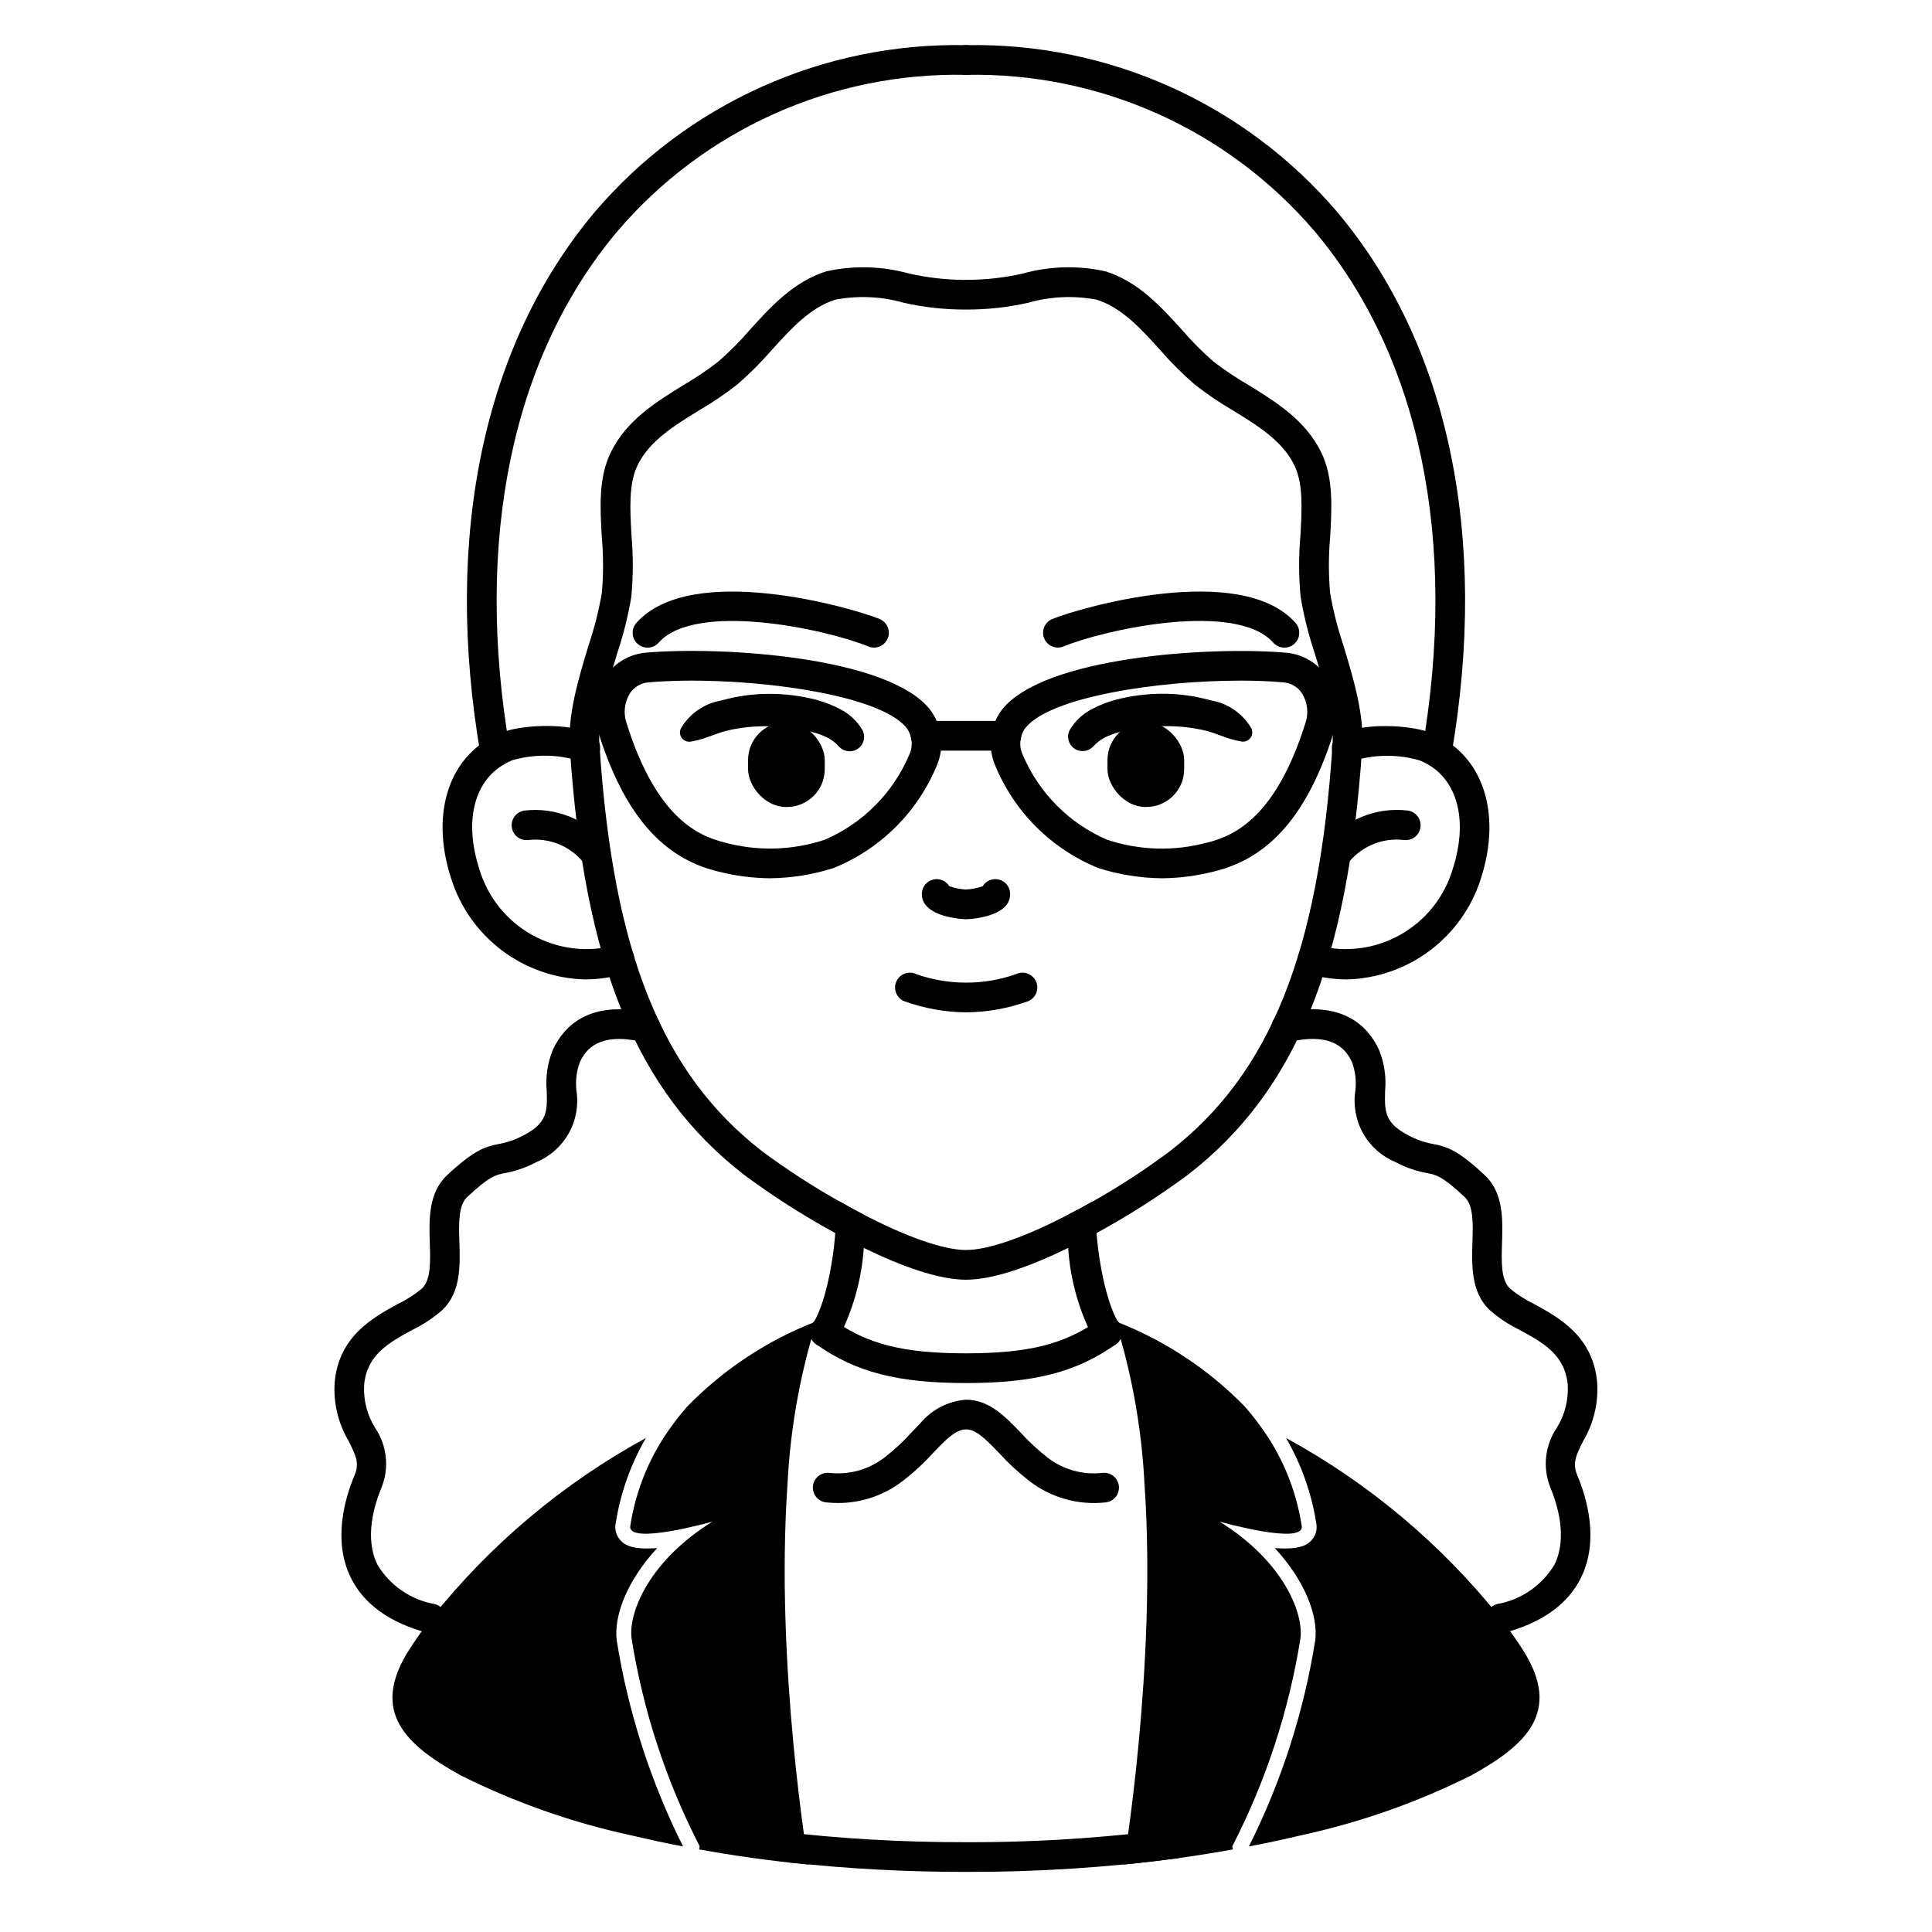
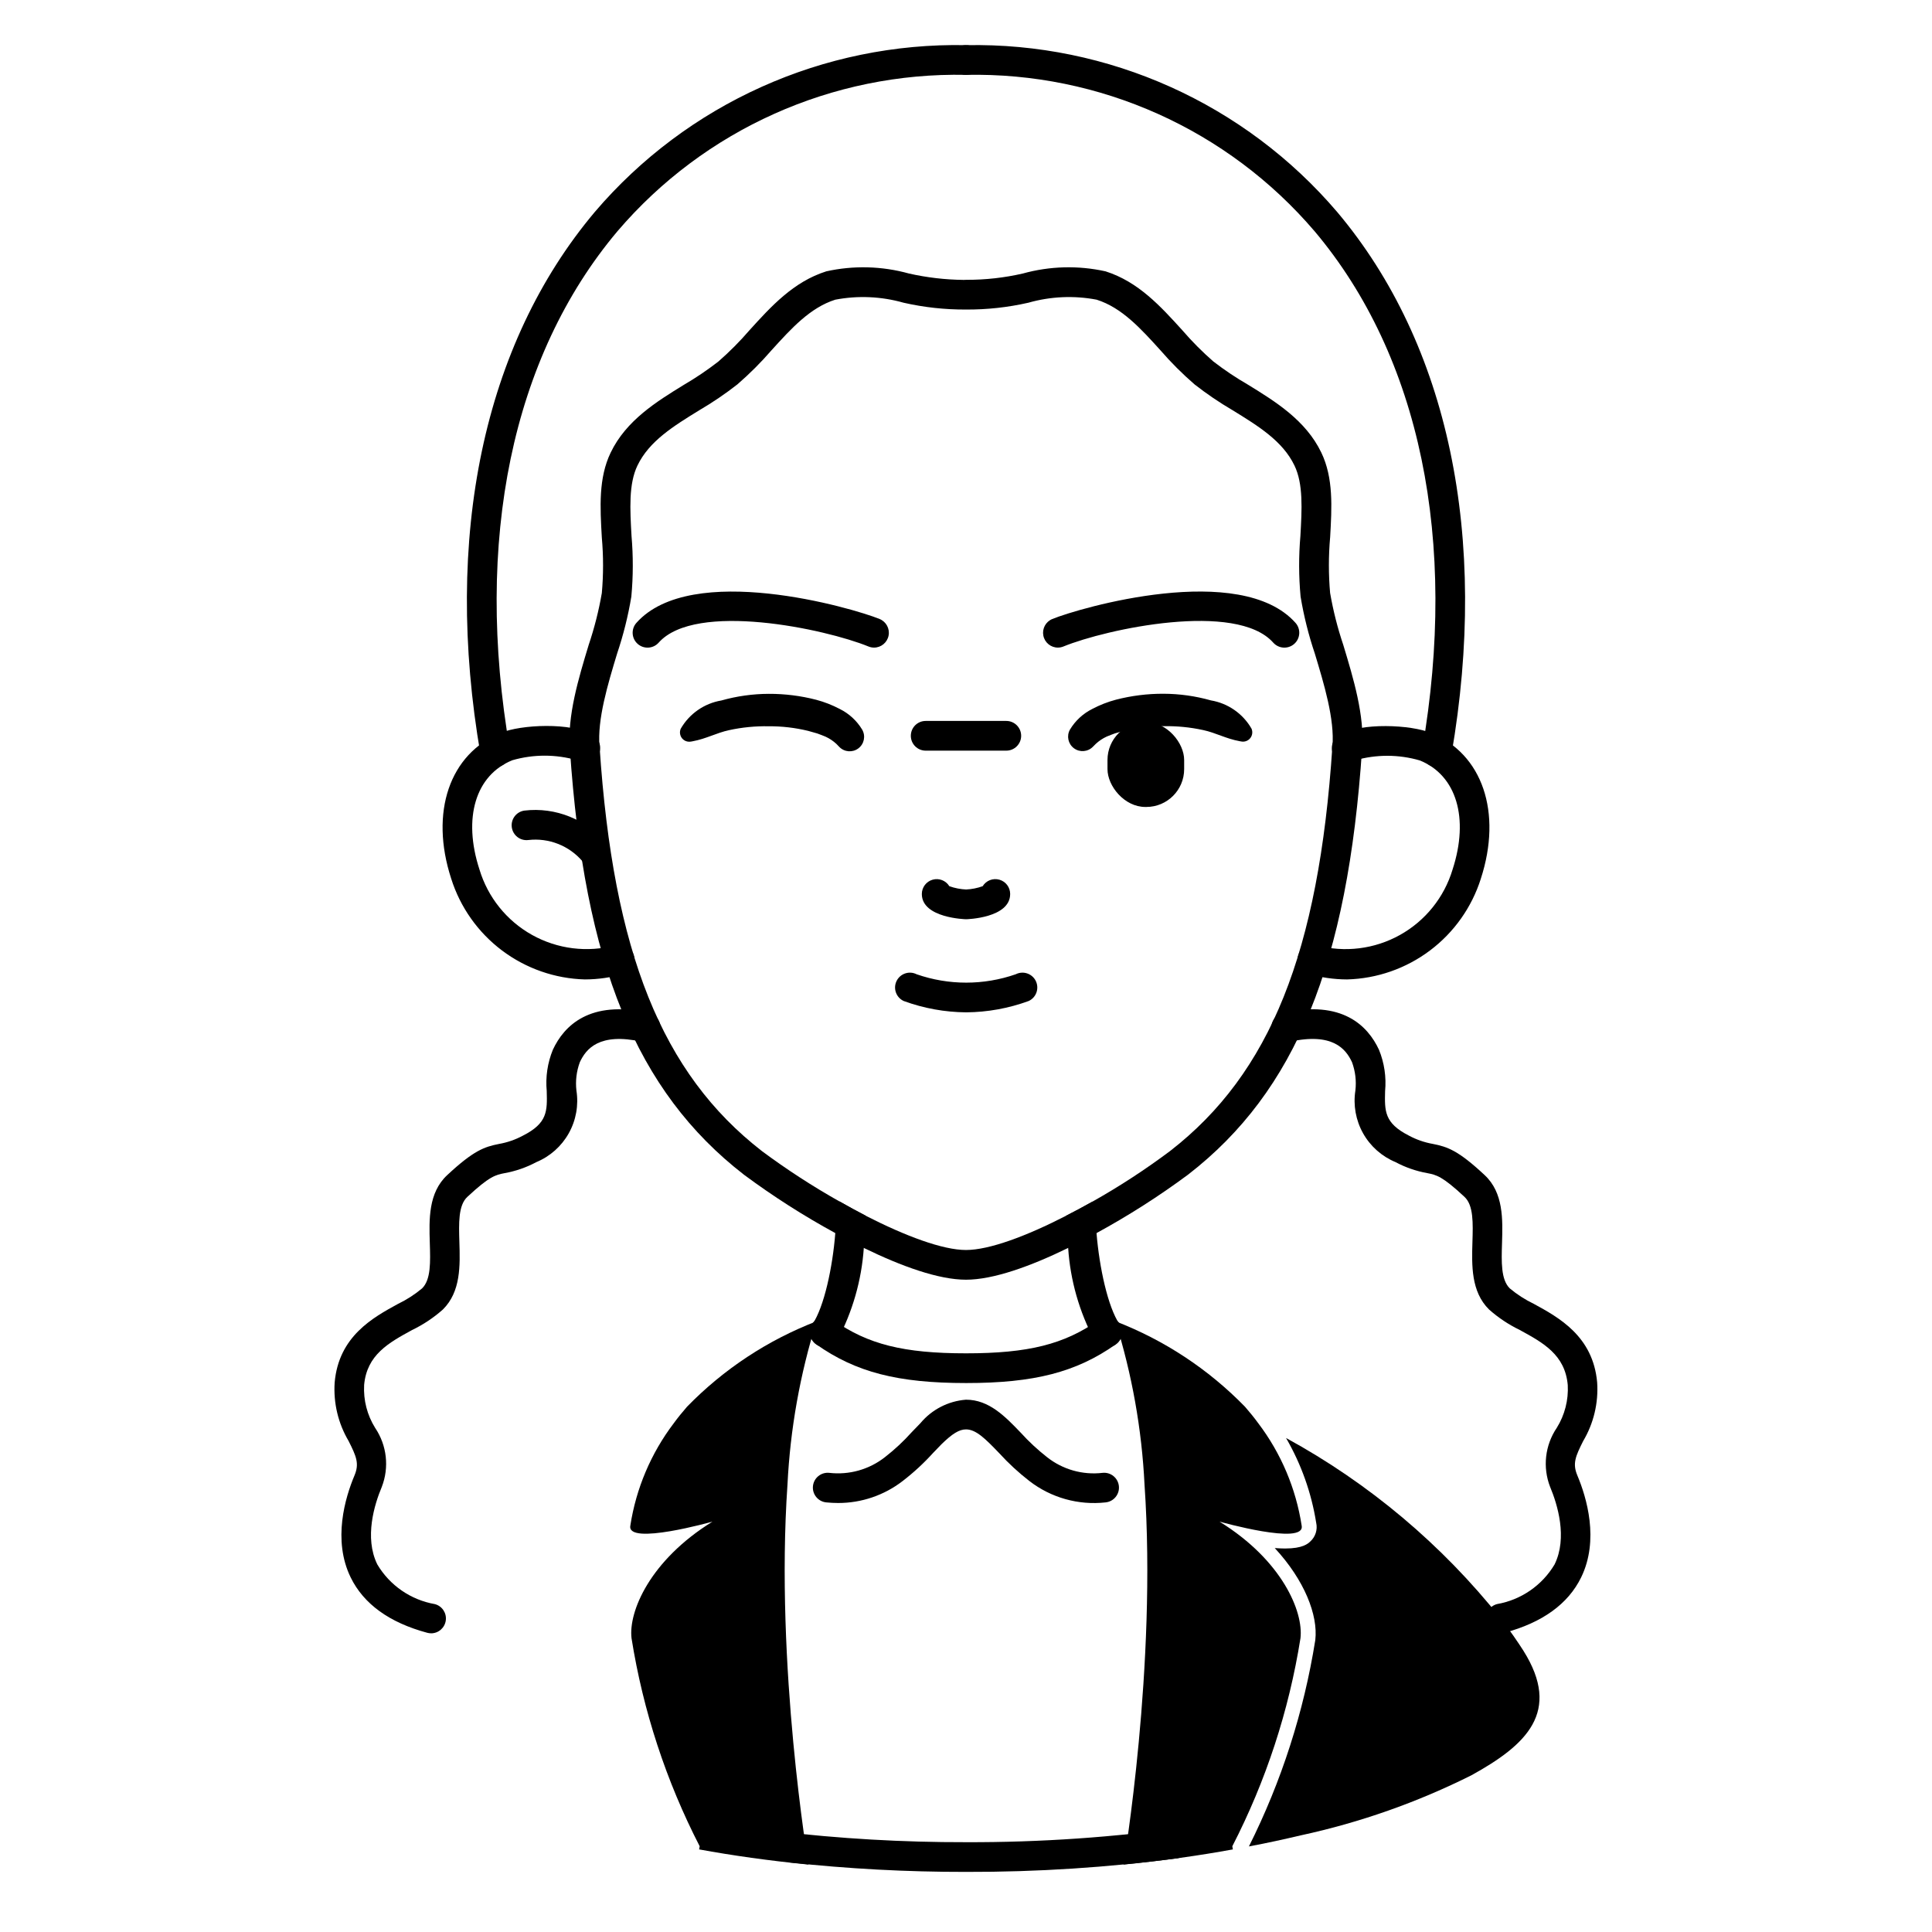
<svg xmlns="http://www.w3.org/2000/svg" fill="#000000" width="800px" height="800px" version="1.1" viewBox="144 144 512 512">
  <g>
    <path d="m400.03 387.61c-0.117 0-11.734-0.289-11.734-6.691 0-1.762 1.168-3.309 2.859-3.789 1.695-0.484 3.5 0.219 4.426 1.719 1.43 0.512 2.93 0.809 4.449 0.875 1.496-0.07 2.977-0.363 4.387-0.871 0.922-1.504 2.731-2.207 4.426-1.727 1.699 0.48 2.867 2.027 2.863 3.793 0 6.402-11.562 6.691-11.676 6.691z" />
    <path d="m400.05 412.28c-5.652-0.043-11.254-1.059-16.559-3.004-0.961-0.445-1.703-1.254-2.059-2.25-0.355-0.992-0.297-2.09 0.164-3.039 0.461-0.953 1.281-1.68 2.285-2.016 1-0.34 2.094-0.258 3.035 0.219 8.508 2.961 17.762 2.961 26.266 0 0.941-0.477 2.039-0.559 3.039-0.219 1 0.336 1.824 1.062 2.285 2.016 0.457 0.949 0.516 2.047 0.16 3.039-0.355 0.996-1.098 1.805-2.055 2.25-5.309 1.945-10.91 2.961-16.562 3.004z" />
    <path d="m299.02 403.56c-7.953-0.211-15.641-2.898-21.996-7.684-6.356-4.789-11.059-11.438-13.453-19.023-5.731-17.594-0.43-33.121 13.195-38.637 5.176-2.199 18.711-2.867 24.273 0.562h-0.004c0.938 0.523 1.621 1.41 1.891 2.449 0.27 1.039 0.102 2.141-0.465 3.055-0.562 0.914-1.477 1.559-2.523 1.781-1.051 0.223-2.148 0.008-3.035-0.594-5.594-1.613-11.531-1.613-17.125 0-9.762 3.938-13.16 15.301-8.723 28.93 2.215 7.383 7.219 13.613 13.949 17.367 6.731 3.754 14.66 4.738 22.105 2.746 2.09-0.602 4.269 0.602 4.875 2.691 0.602 2.09-0.602 4.269-2.691 4.875-3.336 0.973-6.797 1.473-10.273 1.48z" />
    <path d="m500.98 403.56c-3.473-0.012-6.926-0.508-10.258-1.48-2.09-0.605-3.293-2.785-2.688-4.875 0.602-2.09 2.785-3.293 4.871-2.691 7.441 1.996 15.363 1.016 22.09-2.734 6.727-3.746 11.73-9.965 13.949-17.34 4.441-13.633 1.039-24.98-8.66-28.91-5.609-1.637-11.57-1.645-17.188-0.031-0.887 0.605-1.984 0.816-3.031 0.594-1.051-0.223-1.965-0.867-2.527-1.781-0.566-0.914-0.73-2.016-0.461-3.055 0.27-1.039 0.949-1.926 1.887-2.449 5.559-3.434 19.098-2.754 24.332-0.539 13.562 5.492 18.867 21.02 13.133 38.617h0.004c-2.406 7.578-7.109 14.223-13.465 19-6.352 4.781-14.039 7.465-21.988 7.676z" />
    <path d="m301.54 373.86c-1.238 0-2.406-0.582-3.148-1.574-3.551-4.176-8.953-6.301-14.398-5.668-2.137 0.254-4.078-1.254-4.363-3.387-0.289-2.129 1.191-4.098 3.316-4.414 8.27-0.984 16.473 2.316 21.754 8.758 0.895 1.191 1.039 2.789 0.371 4.121-0.664 1.332-2.027 2.176-3.519 2.176z" />
    <path d="m275.23 347.3c-1.914-0.004-3.551-1.383-3.875-3.269-9.969-57.75 0.789-108.82 30.242-143.82h-0.004c24.512-28.758 60.633-44.996 98.41-44.246 2.172 0 3.934 1.762 3.934 3.938 0 2.172-1.762 3.934-3.934 3.934-35.445-0.727-69.352 14.484-92.371 41.445-27.945 33.188-38.074 81.988-28.504 137.41 0.195 1.145-0.121 2.316-0.871 3.203-0.746 0.891-1.852 1.402-3.012 1.402z" />
    <path d="m375.64 315.62c-0.508 0-1.016-0.098-1.484-0.293-11.414-4.66-45.809-12.023-55.598-1.023-1.445 1.629-3.941 1.777-5.57 0.332-1.633-1.445-1.781-3.941-0.332-5.57 14.562-16.359 57.215-3.981 64.453-1.023h-0.004c1.742 0.707 2.738 2.555 2.379 4.398-0.363 1.848-1.98 3.18-3.863 3.18z" />
-     <path d="m348.02 376.75c-4.66-0.043-9.297-0.652-13.812-1.82-14.809-3.582-24.863-15.301-31.66-36.871-1.625-4.934-0.945-10.332 1.848-14.711 2.461-3.711 6.504-6.074 10.949-6.398 19.965-1.703 63.926 1.031 75.078 15.043 3.144 4.129 3.91 9.598 2.019 14.434-5.043 12.57-14.992 22.543-27.551 27.617-5.457 1.742-11.145 2.652-16.871 2.707zm-37.961-41.059c7.727 24.547 18.543 29.785 26.004 31.586 8.723 2.363 17.949 2.106 26.527-0.746 10.055-4.328 18.055-12.363 22.336-22.438 1.117-2.332 0.859-5.094-0.672-7.18-7.738-9.73-46.148-13.996-68.242-12.094-2.059 0.121-3.941 1.203-5.082 2.926-1.465 2.387-1.789 5.309-0.871 7.957z" />
    <path d="m258.24 576.84c-0.344 0-0.688-0.047-1.023-0.137-10.016-2.695-16.844-7.629-20.281-14.664-4.844-9.91-1.449-21.191 1.008-27.031 1.324-3.148 0.48-5.059-1.543-9.094v-0.004c-2.781-4.684-4.074-10.102-3.711-15.539 1.078-12.25 10.152-17.199 16.777-20.82 2.293-1.102 4.441-2.484 6.394-4.117 2.363-2.328 2.199-7.035 2.043-12.016-0.191-6.238-0.418-13.312 4.602-17.992 7.043-6.57 9.879-7.504 13.719-8.266h-0.004c2.231-0.391 4.379-1.137 6.371-2.211 6.523-3.312 6.441-6.496 6.297-11.77h0.004c-0.355-3.738 0.203-7.508 1.621-10.98 2.965-6.379 9.781-13.262 25.32-9.801 1.039 0.203 1.953 0.82 2.531 1.707 0.582 0.887 0.777 1.969 0.547 3.004-0.227 1.035-0.867 1.934-1.766 2.492-0.902 0.559-1.988 0.73-3.019 0.477-11.336-2.519-14.836 1.898-16.477 5.438h0.004c-0.879 2.391-1.184 4.949-0.895 7.477 0.613 3.898-0.098 7.891-2.027 11.336-1.926 3.441-4.957 6.137-8.602 7.648-2.633 1.406-5.473 2.391-8.41 2.918-2.387 0.473-3.965 0.789-9.875 6.297-2.41 2.242-2.258 6.977-2.102 11.984 0.191 6.148 0.414 13.121-4.375 17.859h-0.004c-2.453 2.18-5.199 4.008-8.156 5.434-6.172 3.371-12 6.551-12.711 14.594l0.004 0.004c-0.215 3.981 0.801 7.93 2.906 11.32 3.129 4.617 3.789 10.477 1.766 15.676-1.938 4.613-4.672 13.41-1.18 20.527 3.301 5.562 8.875 9.406 15.25 10.516 1.918 0.504 3.16 2.356 2.898 4.32-0.258 1.965-1.938 3.43-3.918 3.422z" />
-     <path d="m498.46 373.86c-1.488 0-2.852-0.844-3.519-2.176-0.668-1.332-0.523-2.93 0.371-4.121 5.281-6.441 13.484-9.742 21.754-8.758 2.156 0.289 3.664 2.273 3.375 4.426-0.293 2.156-2.273 3.668-4.43 3.375-5.441-0.633-10.84 1.492-14.391 5.668-0.742 1-1.914 1.586-3.16 1.586z" />
    <path d="m524.77 347.3c-1.16 0-2.262-0.512-3.012-1.402-0.746-0.887-1.066-2.059-0.867-3.203 9.57-55.422-0.555-104.22-28.504-137.41h-0.004c-23.023-26.969-56.934-42.18-92.383-41.445-2.176 0-3.938-1.762-3.938-3.934 0-2.176 1.762-3.938 3.938-3.938 37.773-0.75 73.891 15.492 98.398 44.246 29.469 34.996 40.211 86.07 30.242 143.82-0.328 1.887-1.957 3.262-3.871 3.269z" />
    <path d="m427.55 337.35c1.414-2.356 3.477-4.262 5.938-5.484 1.988-1.047 4.082-1.867 6.254-2.441 4.113-1.062 8.344-1.594 12.594-1.574 4.25 0.012 8.48 0.605 12.57 1.762 4.523 0.762 8.469 3.504 10.758 7.481 0.363 0.836 0.238 1.801-0.328 2.516-0.566 0.715-1.48 1.059-2.375 0.891l-0.395-0.07c-3.711-0.672-6.297-2.223-9.762-2.969v0.004c-3.426-0.746-6.93-1.086-10.438-1.02-3.519-0.027-7.031 0.383-10.449 1.215l-2.43 0.688c-0.738 0.289-1.527 0.547-2.215 0.859-1.043 0.48-2 1.121-2.848 1.898l-0.789 0.789 0.004-0.004c-1.34 1.379-3.496 1.551-5.035 0.402-1.543-1.148-1.992-3.262-1.055-4.941z" />
    <path d="m447.52 335.38h0.27c5.535 0 10.023 5.535 10.023 10.023v2.426c0 5.535-4.488 10.023-10.023 10.023h-0.27c-5.535 0-10.023-5.535-10.023-10.023v-2.426c0-5.535 4.488-10.023 10.023-10.023z" />
    <path d="m365.64 341.13c-0.844-0.777-1.805-1.418-2.844-1.898-0.688-0.312-1.477-0.57-2.215-0.859l-2.43-0.688c-3.422-0.832-6.93-1.242-10.453-1.215-3.504-0.066-7.008 0.273-10.438 1.02-3.469 0.742-6.051 2.293-9.762 2.969l-0.395 0.07 0.004-0.004c-0.898 0.164-1.809-0.18-2.375-0.891-0.566-0.715-0.691-1.684-0.328-2.516 2.289-3.977 6.234-6.719 10.758-7.481 4.09-1.156 8.32-1.75 12.57-1.762 4.242-0.016 8.469 0.512 12.574 1.574 2.168 0.574 4.266 1.395 6.254 2.441 2.461 1.223 4.523 3.129 5.938 5.484 0.953 1.672 0.52 3.789-1.016 4.949-1.531 1.16-3.688 1.008-5.035-0.363z" />
-     <path d="m352.54 357.86h-0.27c-5.535 0-10.023-5.535-10.023-10.023v-2.426c0-5.535 4.488-10.023 10.023-10.023h0.27c5.535 0 10.023 5.535 10.023 10.023v2.426c0 5.535-4.488 10.023-10.023 10.023z" />
    <path d="m424.36 315.62c-1.883 0.004-3.504-1.328-3.863-3.176-0.363-1.848 0.633-3.691 2.375-4.402 7.238-2.957 49.871-15.352 64.453 1.023 1.445 1.629 1.297 4.125-0.332 5.57-1.633 1.445-4.125 1.297-5.574-0.332-9.797-11.02-44.184-3.633-55.598 1.023h0.004c-0.465 0.191-0.965 0.293-1.465 0.293z" />
-     <path d="m451.98 376.75c-5.723-0.051-11.406-0.957-16.859-2.688-12.559-5.074-22.508-15.051-27.555-27.621-1.891-4.836-1.125-10.305 2.019-14.434 11.156-14.012 55.133-16.738 75.078-15.043h0.004c4.438 0.32 8.48 2.676 10.949 6.383 2.793 4.379 3.469 9.777 1.844 14.711-6.797 21.574-16.855 33.289-31.66 36.871-4.516 1.168-9.156 1.777-13.82 1.82zm20.754-52.375c-22 0-50.453 4.309-57 12.539-1.531 2.09-1.785 4.856-0.66 7.188 4.277 10.07 12.273 18.109 22.32 22.441 8.578 2.848 17.805 3.109 26.527 0.746 7.477-1.801 18.277-7.043 26.004-31.586h0.004c0.914-2.648 0.594-5.57-0.875-7.957-1.137-1.723-3.019-2.805-5.082-2.926-3.398-0.301-7.219-0.449-11.238-0.449z" />
    <path d="m504.97 342.38c-3.82 57.031-17.594 90.805-46.09 112.89-7.727 5.727-15.84 10.906-24.285 15.508v0.039c-2.481 1.34-5 2.676-7.519 3.898-9.996 4.879-19.836 8.422-27.078 8.422s-17.082-3.543-27.078-8.422c-2.519-1.219-5.078-2.559-7.559-3.938-8.422-4.586-16.508-9.758-24.207-15.469-28.539-22.121-42.312-55.895-46.133-112.93-0.141-2.172 1.508-4.051 3.684-4.191 2.172-0.141 4.047 1.508 4.191 3.68 3.621 54.555 16.492 86.594 43.02 107.18v0.004c6.562 4.871 13.422 9.328 20.547 13.34 2.32 1.34 4.684 2.598 7.008 3.816 10.469 5.352 20.348 9.055 26.527 9.055s16.059-3.699 26.488-9.055c2.32-1.18 4.684-2.441 7.047-3.777 7.144-4.023 14.02-8.504 20.582-13.422 26.488-20.547 39.359-52.586 42.98-107.14h0.004c0.141-2.172 2.016-3.82 4.191-3.68 2.172 0.141 3.82 2.019 3.68 4.191z" />
    <path d="m501.03 346.07c-0.113 0.008-0.227 0.008-0.336 0-2.168-0.184-3.769-2.09-3.586-4.254 0.609-7.188-2.195-16.453-4.668-24.621-1.66-4.918-2.922-9.965-3.773-15.09-0.496-5.348-0.512-10.727-0.047-16.078 0.395-7.086 0.789-13.746-1.574-18.66-3.117-6.488-9.57-10.457-16.406-14.66-3.504-2.051-6.867-4.332-10.066-6.836-3.231-2.797-6.258-5.82-9.055-9.051-5.266-5.809-10.234-11.293-16.895-13.402h0.004c-6.016-1.148-12.219-0.871-18.105 0.805-5.426 1.234-10.973 1.84-16.531 1.809-5.562 0.027-11.109-0.578-16.531-1.809-5.891-1.676-12.09-1.953-18.105-0.805-6.652 2.109-11.629 7.594-16.895 13.402-2.797 3.231-5.824 6.254-9.055 9.051-3.199 2.504-6.562 4.785-10.066 6.836-6.836 4.203-13.289 8.176-16.406 14.66-2.363 4.918-1.969 11.59-1.574 18.66 0.465 5.352 0.449 10.73-0.047 16.078-0.852 5.125-2.113 10.172-3.769 15.09-2.473 8.168-5.277 17.434-4.668 24.621 0.121 2.129-1.473 3.969-3.598 4.148-2.121 0.18-4.004-1.359-4.246-3.481-0.742-8.695 2.293-18.723 4.977-27.57 1.512-4.488 2.676-9.086 3.484-13.754 0.434-4.883 0.434-9.797 0-14.68-0.465-8.113-0.906-15.773 2.336-22.523 4.117-8.574 12.227-13.555 19.379-17.957l-0.004 0.004c3.199-1.867 6.269-3.941 9.191-6.211 2.93-2.559 5.676-5.32 8.215-8.266 5.734-6.324 11.668-12.867 20.348-15.613v-0.004c7.246-1.609 14.777-1.41 21.926 0.574 4.766 1.074 9.629 1.641 14.508 1.691 0.23-0.027 0.457-0.035 0.688-0.023 5.039 0.02 10.066-0.539 14.98-1.668 7.152-1.984 14.68-2.184 21.926-0.578 8.684 2.754 14.613 9.293 20.348 15.617l0.004 0.004c2.535 2.945 5.281 5.707 8.215 8.266 2.934 2.266 6.019 4.332 9.23 6.184 7.152 4.402 15.262 9.383 19.379 17.957 3.238 6.75 2.797 14.41 2.336 22.523h-0.004c-0.43 4.883-0.43 9.797 0 14.68 0.809 4.668 1.973 9.266 3.484 13.754 2.68 8.848 5.719 18.895 4.977 27.57-0.172 2.039-1.875 3.609-3.922 3.609z" />
    <path d="m541.75 576.84c-1.98 0.008-3.66-1.457-3.918-3.422-0.258-1.965 0.984-3.816 2.898-4.32 6.375-1.109 11.949-4.953 15.254-10.516 3.481-7.117 0.742-15.914-1.18-20.527h-0.004c-2.023-5.199-1.363-11.059 1.77-15.676 2.102-3.391 3.117-7.34 2.902-11.32-0.707-8.047-6.539-11.227-12.711-14.594l0.004-0.004c-2.957-1.426-5.703-3.254-8.156-5.434-4.789-4.734-4.582-11.711-4.398-17.859 0.156-5.012 0.309-9.742-2.102-11.984-5.902-5.512-7.477-5.824-9.875-6.297-2.938-0.527-5.777-1.512-8.41-2.918-3.644-1.512-6.676-4.207-8.602-7.648-1.926-3.445-2.641-7.438-2.027-11.336 0.289-2.527-0.016-5.086-0.891-7.477-1.641-3.543-5.152-7.949-16.477-5.438-1.031 0.254-2.117 0.082-3.019-0.477-0.898-0.559-1.535-1.457-1.766-2.492-0.23-1.035-0.031-2.117 0.547-3.004 0.578-0.887 1.492-1.504 2.531-1.707 15.555-3.457 22.355 3.426 25.32 9.801 1.422 3.473 1.977 7.242 1.625 10.98-0.133 5.273-0.211 8.453 6.297 11.77 1.992 1.074 4.144 1.82 6.371 2.211 3.836 0.758 6.691 1.691 13.719 8.266 5.019 4.68 4.793 11.754 4.602 17.992-0.156 4.984-0.309 9.691 2.043 12.016 1.949 1.633 4.098 3.016 6.391 4.117 6.629 3.621 15.699 8.574 16.777 20.82 0.363 5.438-0.93 10.855-3.711 15.539-2.023 4.035-2.867 5.949-1.543 9.094 2.457 5.84 5.852 17.121 1.008 27.031-3.441 7.039-10.266 11.969-20.281 14.664v0.004c-0.32 0.09-0.652 0.137-0.988 0.145z" />
    <path d="m410.68 342.93h-21.363c-2.176 0-3.938-1.762-3.938-3.934 0-2.176 1.762-3.938 3.938-3.938h21.363c2.176 0 3.938 1.762 3.938 3.938 0 2.172-1.762 3.934-3.938 3.934z" />
-     <path d="m307.42 578.61c3.031 19.031 8.965 37.484 17.594 54.711-4.879-0.906-9.484-1.93-13.816-2.953l0.004 0.004c-15.656-3.391-30.824-8.73-45.148-15.902-14.562-8.031-23.969-16.809-13.777-33.023 1.535-2.402 3.504-5.273 5.984-8.5v-0.004c15.586-19.594 34.938-35.867 56.914-47.859-4.019 6.938-6.731 14.555-7.988 22.473-0.41 1.816 0.191 3.711 1.574 4.961 0.629 0.59 2.008 1.852 6.652 1.852 0.828 0 1.73-0.039 2.754-0.117-7.91 8.539-11.492 17.789-10.746 24.359z" />
    <path d="m358.24 638.01v0.117c-10.469-1.023-20.152-2.402-28.969-4.016l0.156-0.828v0.004c-8.906-17.305-15.008-35.922-18.066-55.145-0.828-7.008 4.84-20.625 21.453-30.898 0 0-22.828 6.453-21.766 1.062l-0.004 0.004c1.52-9.855 5.469-19.176 11.496-27.121 1.062-1.457 2.242-2.914 3.543-4.41v0.004c9.672-9.934 21.383-17.652 34.32-22.633-4.398 14.047-6.992 28.594-7.715 43.297-3.305 47.98 5.551 100.56 5.551 100.56z" />
    <path d="m492.57 578.61c-3.027 19.031-8.961 37.484-17.594 54.711 4.879-0.906 9.484-1.93 13.816-2.953v0.004c15.652-3.391 30.82-8.73 45.145-15.902 14.562-8.031 23.969-16.809 13.777-33.023-1.535-2.402-3.504-5.273-5.984-8.5v-0.004c-15.586-19.594-34.938-35.867-56.914-47.859 4.023 6.938 6.731 14.555 7.988 22.473 0.41 1.816-0.191 3.711-1.574 4.961-0.629 0.59-2.008 1.852-6.652 1.852-0.828 0-1.73-0.039-2.754-0.117 7.91 8.539 11.492 17.789 10.746 24.359z" />
    <path d="m441.76 638.01v0.117c10.469-1.023 20.152-2.402 28.969-4.016l-0.156-0.828v0.004c8.91-17.305 15.008-35.922 18.066-55.145 0.828-7.008-4.84-20.625-21.453-30.898 0 0 22.828 6.453 21.766 1.062l0.004 0.004c-1.52-9.855-5.469-19.176-11.492-27.121-1.062-1.457-2.242-2.914-3.543-4.41v0.004c-9.676-9.934-21.383-17.652-34.324-22.633 4.398 14.047 6.992 28.594 7.715 43.297 3.309 47.98-5.551 100.56-5.551 100.56z" />
    <path d="m366.11 542.31c-1.035 0-2.086-0.055-3.148-0.16-2.164-0.219-3.742-2.148-3.523-4.312 0.219-2.16 2.148-3.738 4.309-3.519 5.285 0.617 10.602-0.879 14.781-4.168 2.555-1.988 4.926-4.199 7.086-6.609 0.789-0.84 1.574-1.648 2.336-2.418h-0.004c3.019-3.602 7.363-5.832 12.051-6.191 6.109 0 10.383 4.453 14.516 8.754 2.129 2.348 4.453 4.508 6.949 6.465 4.164 3.297 9.473 4.797 14.746 4.168 2.16-0.219 4.09 1.359 4.309 3.519 0.219 2.164-1.359 4.094-3.523 4.312-7.215 0.805-14.461-1.23-20.203-5.672-2.856-2.215-5.519-4.668-7.953-7.336-3.769-3.938-6.215-6.336-8.836-6.336-1.777 0-3.602 1.098-6.504 3.938-0.684 0.684-1.414 1.449-2.16 2.238v-0.004c-2.484 2.75-5.211 5.269-8.148 7.527-4.894 3.769-10.898 5.812-17.078 5.805z" />
    <path d="m458.89 628.13c-19.508 2.773-39.191 4.133-58.895 4.07-16.762 0.035-33.512-0.934-50.156-2.902 1.223 2.699 2.277 5.488 3.328 8.266 15.551 1.691 31.184 2.531 46.828 2.508 18.844 0.051 37.668-1.168 56.352-3.648 1.035-2.703 1.883-5.473 2.543-8.293z" />
    <path d="m373.47 466.2c-0.039 2.676-0.234 5.551-0.551 8.5-0.59 8.594-2.992 16.961-7.043 24.562-0.727 1.098-1.953 1.762-3.269 1.77-0.77-0.008-1.523-0.242-2.164-0.668-0.875-0.578-1.48-1.48-1.688-2.508-0.207-1.027 0.004-2.094 0.586-2.965 3.07-4.606 5.312-15.035 6.023-24.129 0.195-2.086 0.277-4.133 0.277-5.984l-0.004 0.004c0.004-0.871 0.293-1.715 0.828-2.402 2.32 1.34 4.684 2.598 7.004 3.82z" />
    <path d="m439.55 500.37c-0.871 0.582-1.938 0.793-2.965 0.586s-1.93-0.816-2.504-1.688c-4.059-7.598-6.445-15.969-7.008-24.562-0.344-2.82-0.539-5.66-0.59-8.5 2.32-1.18 4.684-2.441 7.047-3.777v-0.004c0.512 0.68 0.789 1.512 0.785 2.363 0 1.852 0.078 3.898 0.277 5.984v0.039c0.746 9.094 2.992 19.484 6.062 24.09l-0.004-0.004c1.191 1.82 0.699 4.258-1.102 5.473z" />
    <path d="m400 510.52c-18.086 0-29.203-2.867-39.648-10.234-0.891-0.586-1.508-1.508-1.707-2.555-0.203-1.047 0.031-2.129 0.645-3.004 0.613-0.871 1.555-1.457 2.609-1.621 1.051-0.168 2.129 0.102 2.981 0.742 9.09 6.418 18.613 8.797 35.121 8.797s26.02-2.383 35.121-8.781c0.852-0.641 1.926-0.91 2.981-0.742 1.051 0.164 1.992 0.75 2.606 1.621 0.613 0.875 0.848 1.957 0.648 3.004-0.203 1.047-0.816 1.969-1.711 2.555-10.453 7.352-21.566 10.219-39.645 10.219z" />
  </g>
</svg>